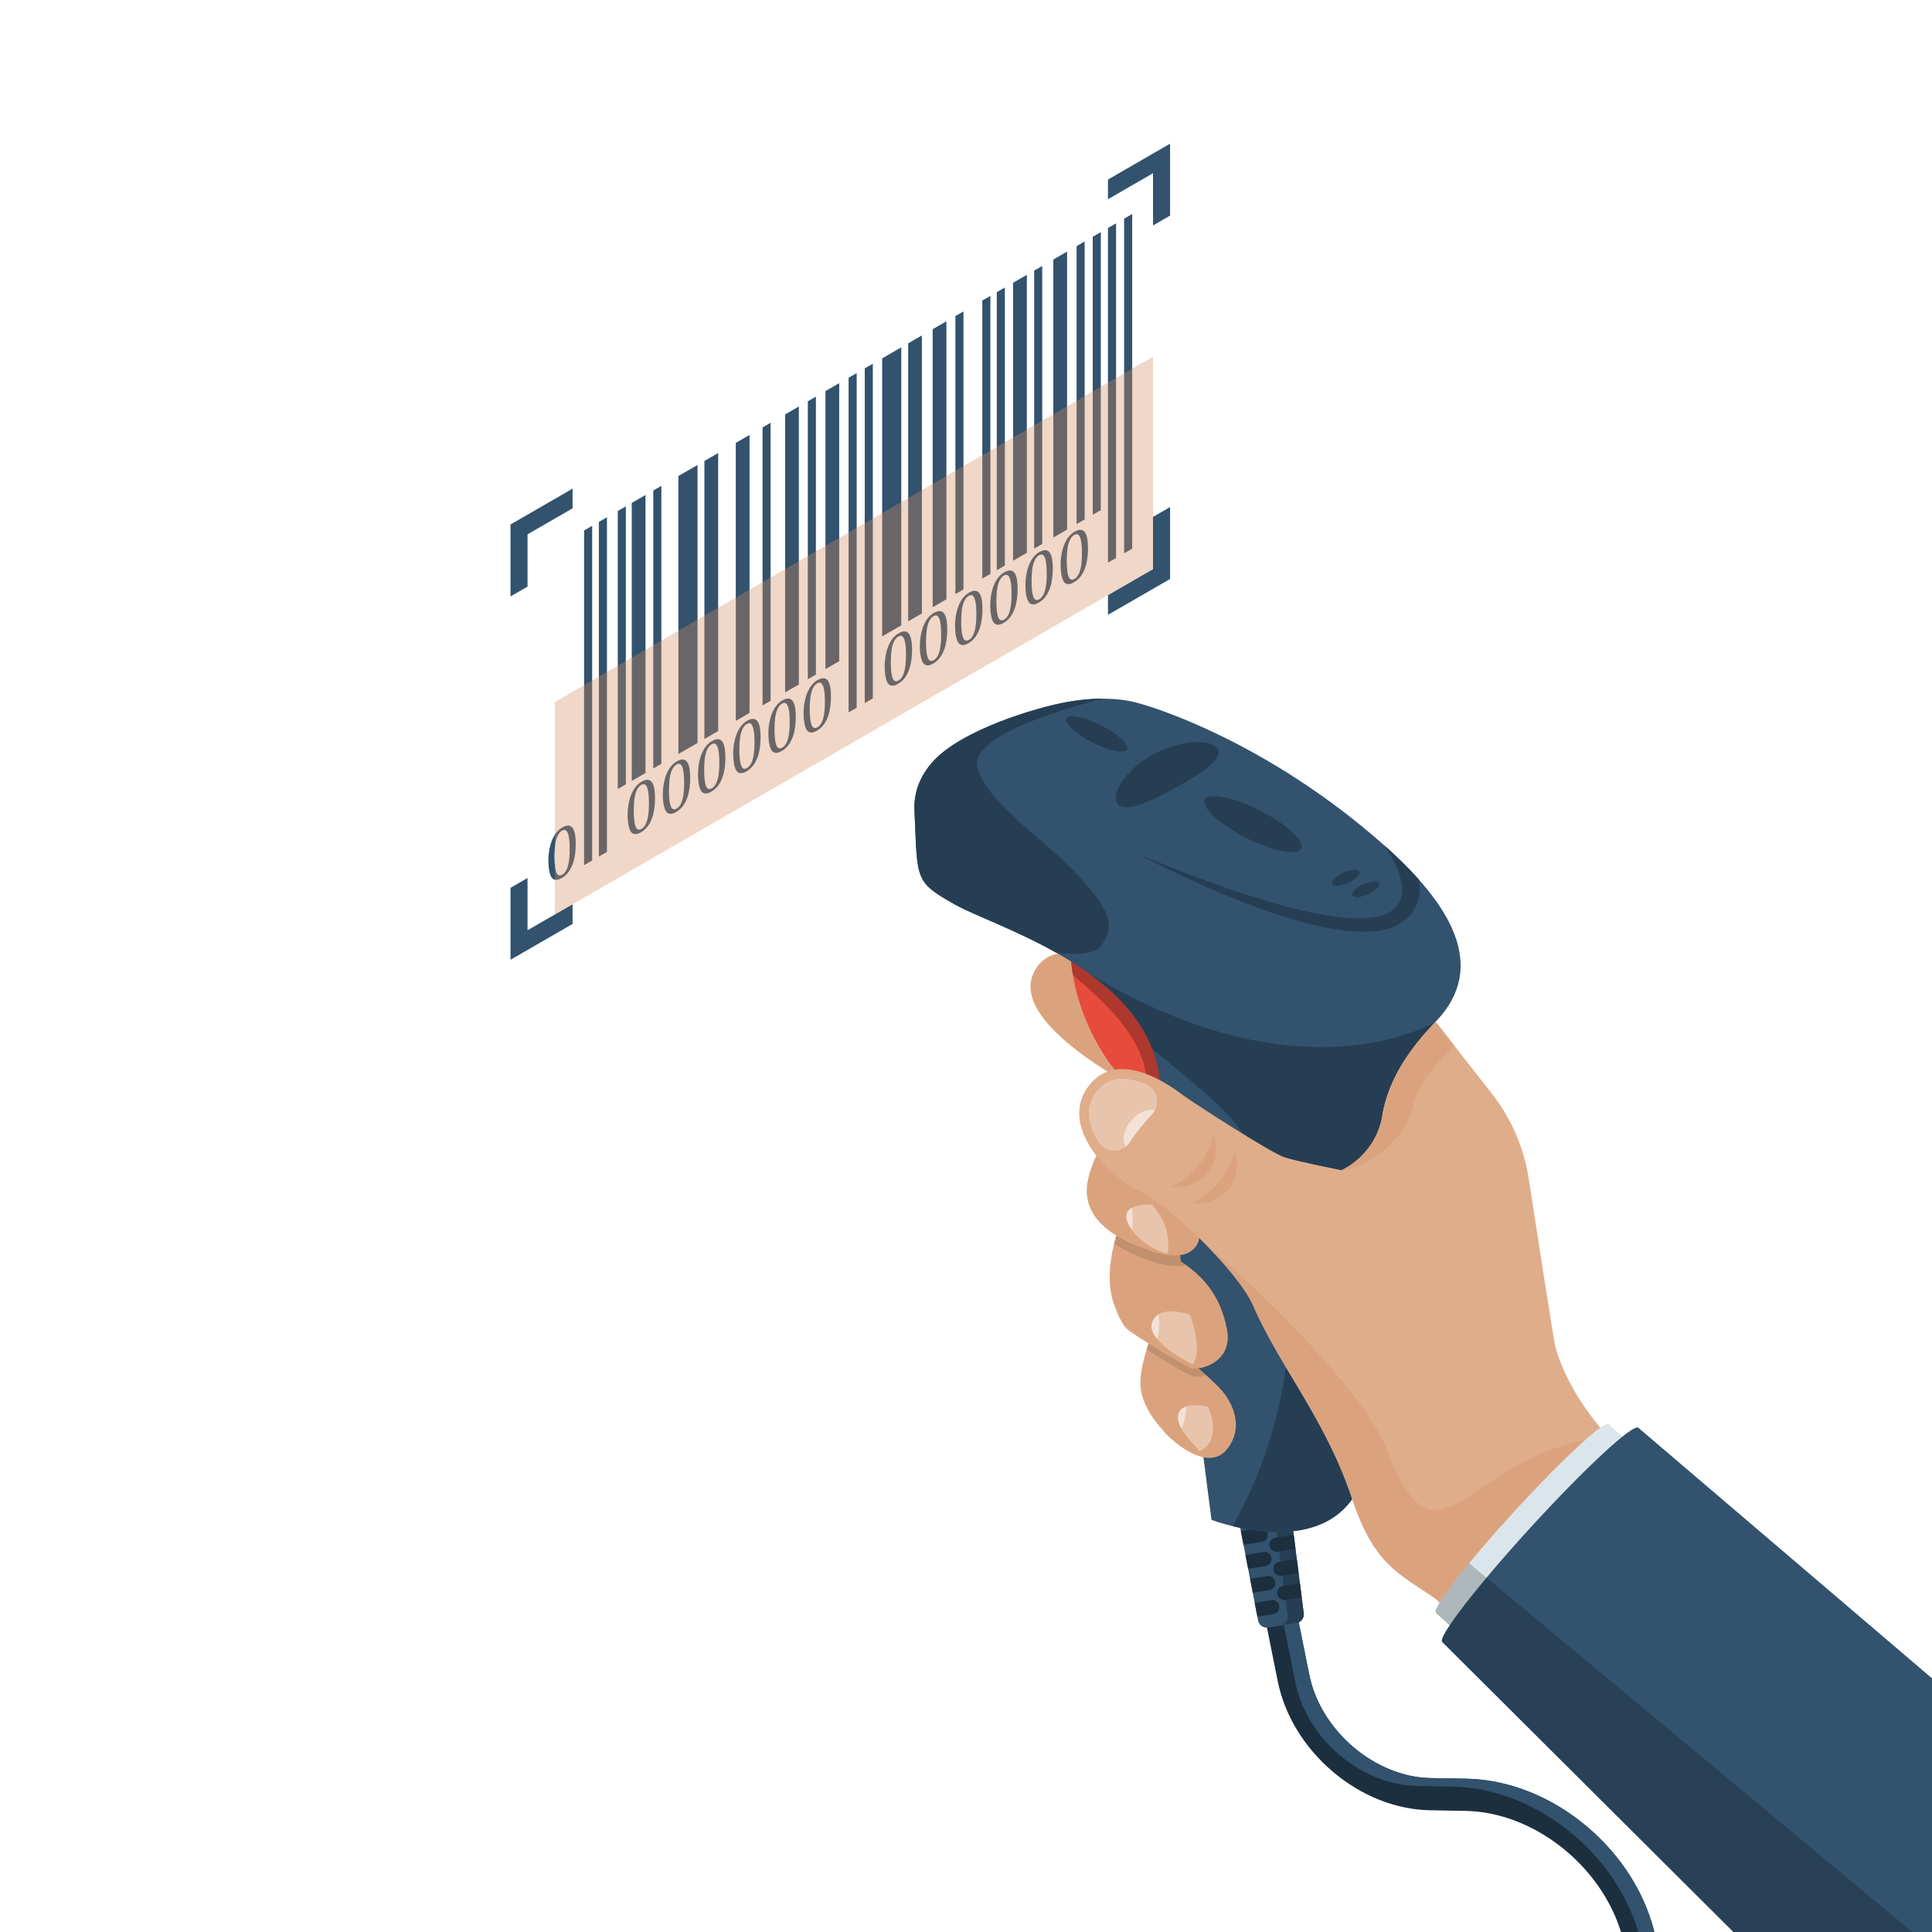
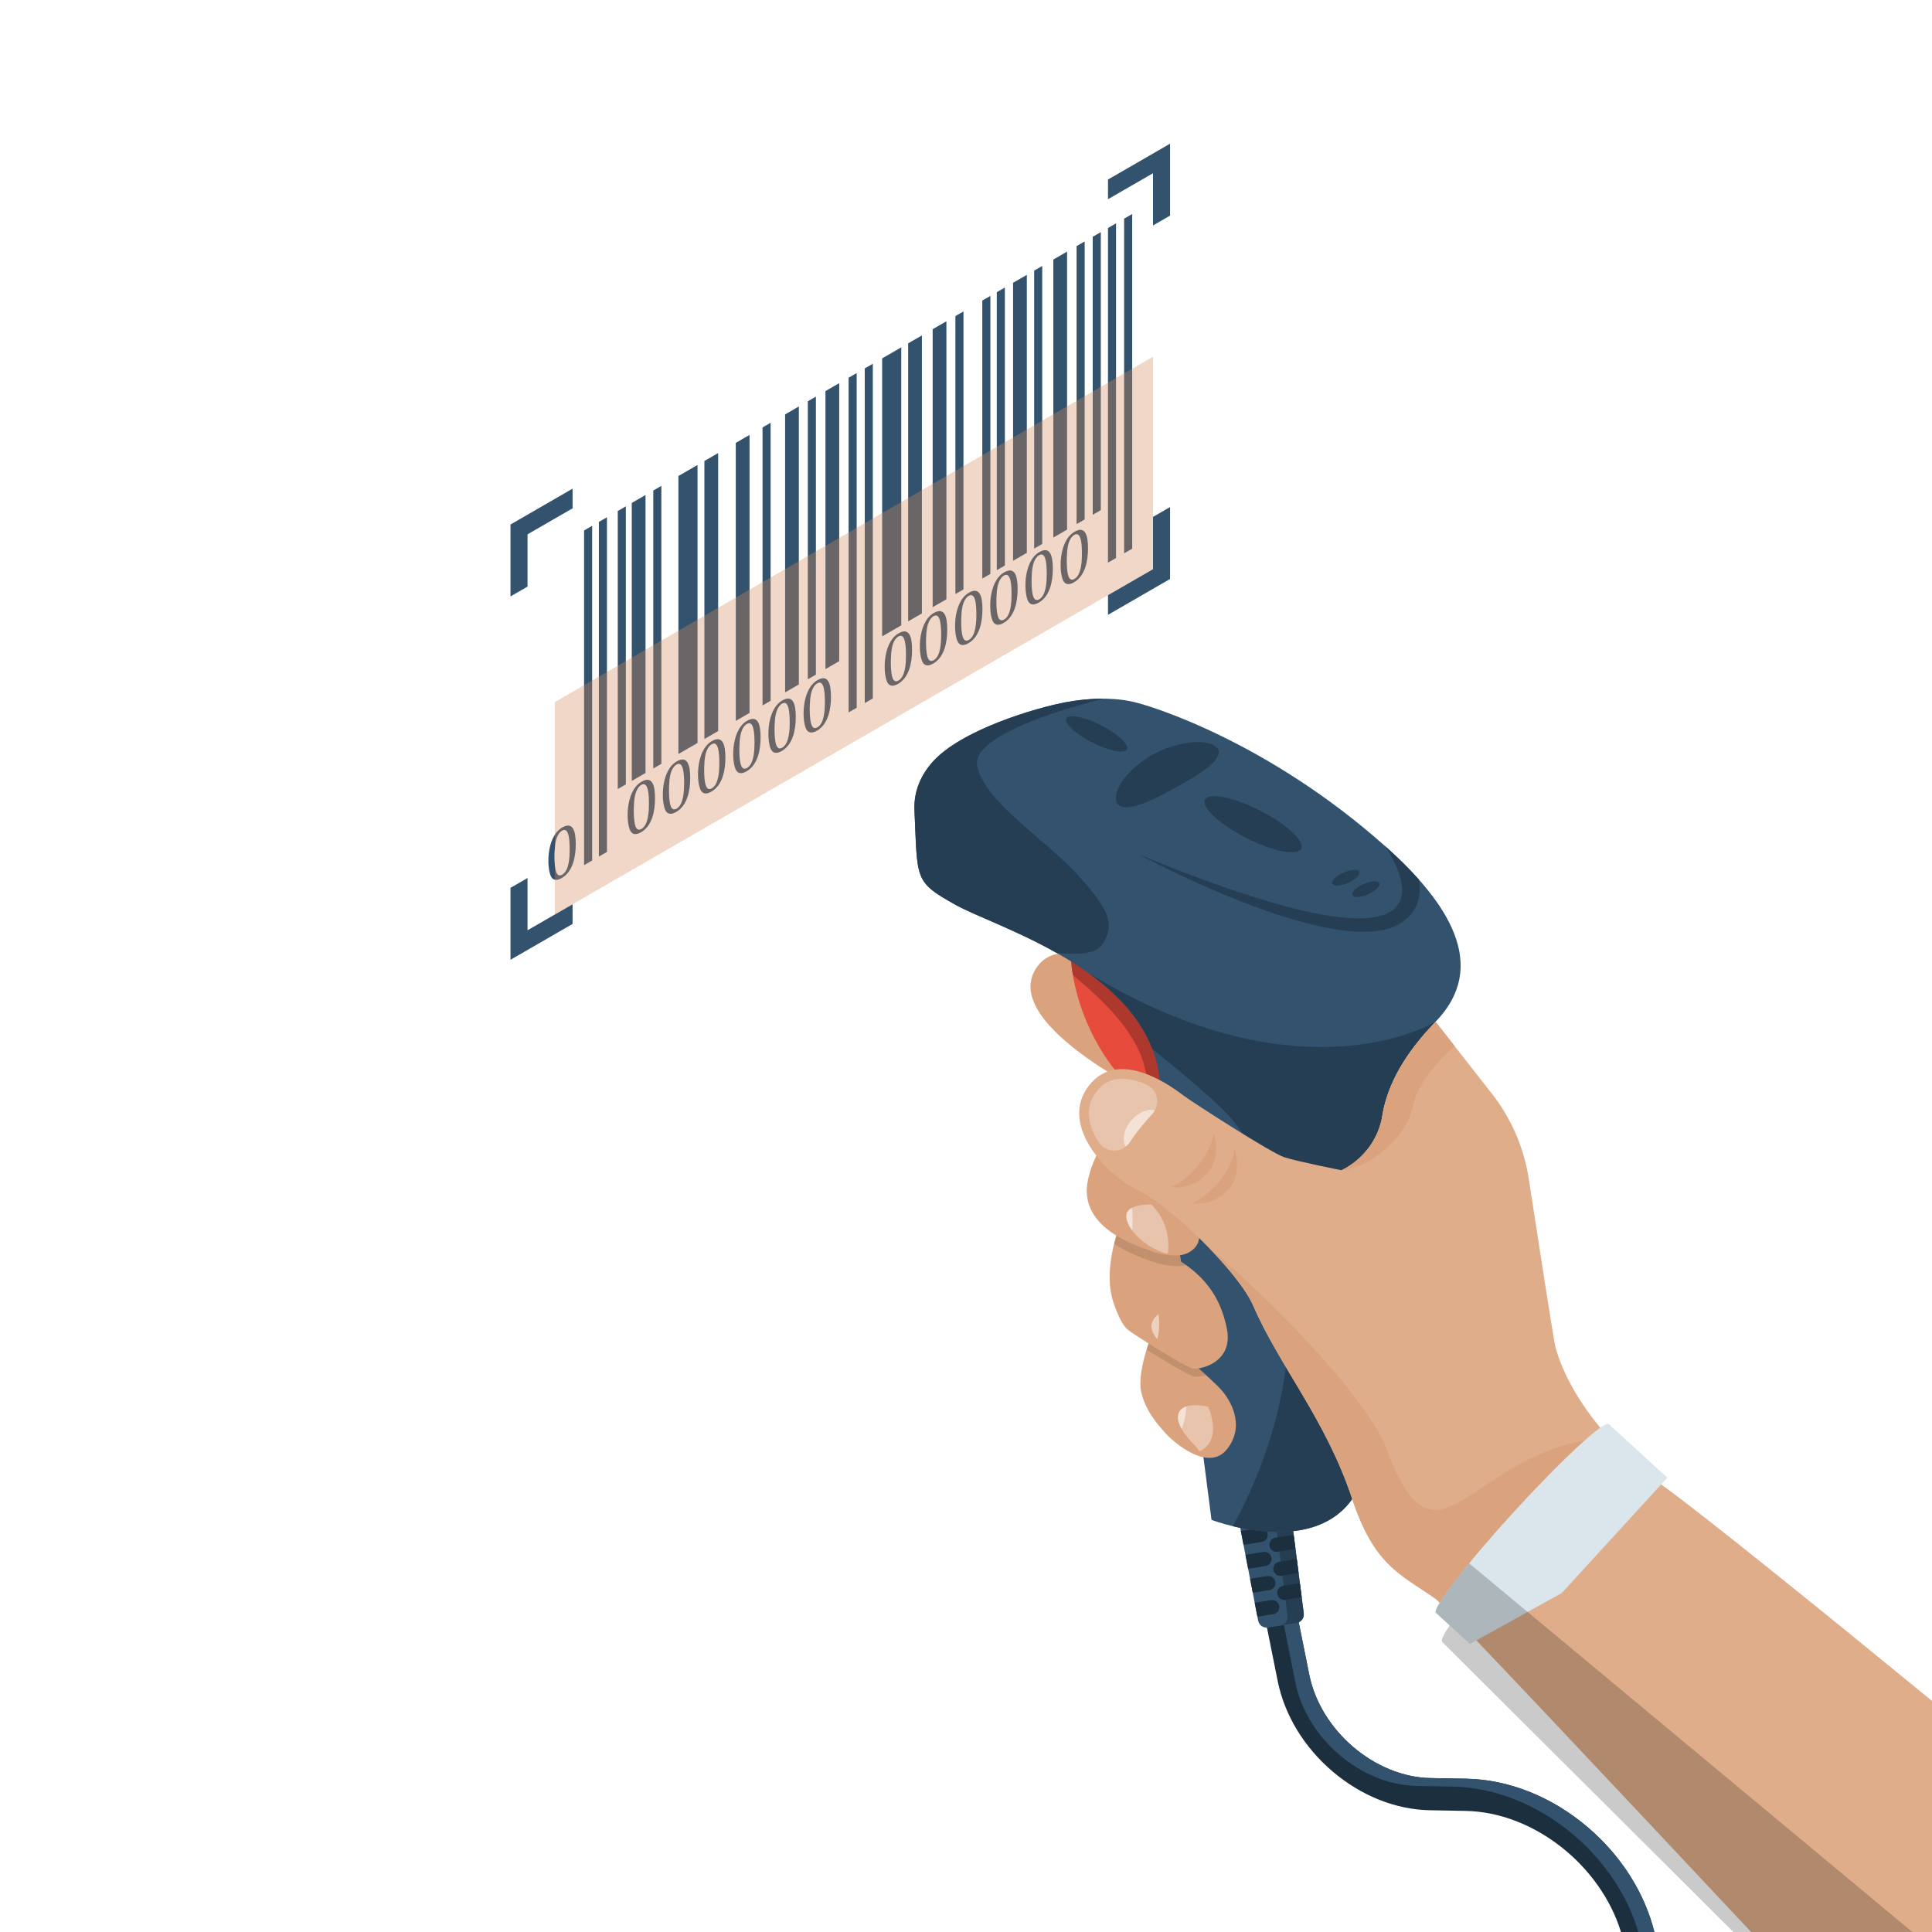
<svg xmlns="http://www.w3.org/2000/svg" xmlns:ns1="http://sodipodi.sourceforge.net/DTD/sodipodi-0.dtd" xmlns:ns2="http://www.inkscape.org/namespaces/inkscape" version="1.1" viewBox="0 0 2400 2400" id="svg240" ns1:docname="barcode-scanning5.svg" ns2:version="1.1.2 (0a00cf5339, 2022-02-04)">
  <ns1:namedview id="namedview242" pagecolor="#505050" bordercolor="#ffffff" borderopacity="1" ns2:pageshadow="0" ns2:pageopacity="0" ns2:pagecheckerboard="1" showgrid="false" ns2:zoom="0.35166667" ns2:cx="1178.673" ns2:cy="1363.5071" ns2:window-width="1862" ns2:window-height="1016" ns2:window-x="58" ns2:window-y="27" ns2:window-maximized="1" ns2:current-layer="svg240" />
  <defs id="defs32">
    <style id="style2">
      .st0 {
        fill: #eb8c65;
      }

      .st1 {
        fill: #dbe6ec;
      }

      .st2 {
        mask: url(#mask-1);
      }

      .st3 {
        opacity: .12;
      }

      .st4 {
        mask: url(#mask);
      }

      .st5 {
        fill: #e74b3c;
      }

      .st6 {
        fill: #fff;
        opacity: .5;
      }

      .st7 {
        fill: url(#_Áåçûìÿííûé_ãðàäèåíò_3);
        mix-blend-mode: multiply;
      }

      .st8 {
        fill: #f8b195;
      }

      .st9 {
        fill: url(#_Áåçûìÿííûé_ãðàäèåíò_2);
      }

      .st10 {
        opacity: .21;
      }

      .st11 {
        fill: #ad382d;
      }

      .st12 {
        fill: #32526e;
      }

      .st13 {
        fill: #263e53;
      }

      .st14 {
        fill: #f69e7b;
      }

      .st15 {
        fill: #d4a477;
      }

      .st16 {
        fill: #1c2f3e;
      }

      .st17 {
        filter: url(#luminosity-noclip);
      }
    </style>
    <filter id="luminosity-noclip" x="672.72" y="422" width="743.05" height="692.91" color-interpolation-filters="sRGB" filterUnits="userSpaceOnUse">
      <feFlood flood-color="#fff" result="bg" id="feFlood4" />
      <feBlend in="SourceGraphic" in2="bg" id="feBlend6" />
    </filter>
    <filter id="luminosity-noclip1" x="672.72" y="-9392" width="743.05" height="32766" color-interpolation-filters="sRGB" filterUnits="userSpaceOnUse">
      <feFlood flood-color="#fff" result="bg" id="feFlood9" />
      <feBlend in="SourceGraphic" in2="bg" id="feBlend11" />
    </filter>
    <mask id="mask-1" x="672.72" y="-9392" width="743.05" height="32766" maskUnits="userSpaceOnUse" />
    <linearGradient id="_Áåçûìÿííûé_ãðàäèåíò_3" data-name="Áåçûìÿííûé ãðàäèåíò 3" x1="935.07" y1="592.02" x2="1159.45" y2="954.61" gradientUnits="userSpaceOnUse">
      <stop offset="0" stop-color="#fff" id="stop15" />
      <stop offset="1" stop-color="#000" id="stop17" />
    </linearGradient>
    <mask id="mask" x="672.72" y="422" width="743.05" height="692.91" maskUnits="userSpaceOnUse">
      <g class="st17" id="g24">
        <g class="st2" mask="url(#mask-1)" id="g22">
          <polygon class="st7" points="1415.77 422 1415.77 685.9 672.72 1114.9 672.72 851.01 1415.77 422" id="polygon20" />
        </g>
      </g>
    </mask>
    <linearGradient id="_Áåçûìÿííûé_ãðàäèåíò_2" data-name="Áåçûìÿííûé ãðàäèåíò 2" x1="935.07" y1="592.02" x2="1159.45" y2="954.61" gradientUnits="userSpaceOnUse">
      <stop offset="0" stop-color="#f67280" id="stop27" />
      <stop offset="1" stop-color="#f67280" id="stop29" />
    </linearGradient>
  </defs>
  <path class="st16" d="m 2055.14,2400 h -41.51 c -25.56,-82.96 -108.43,-148.89 -193.05,-150.43 l -44.28,-0.81 c -42.37,-0.77 -85.3,-17.87 -120.9,-48.15 -35.49,-30.19 -59.71,-70.11 -68.2,-112.4 l -13.71,-68.22 39.22,-7.87 13.7,68.21 c 13.97,69.56 81.54,127.18 150.62,128.44 l 44.28,0.8 c 52.82,0.97 106.4,22.33 150.87,60.16 41.52,35.32 70.7,81.26 82.96,130.27 z" id="path34" />
  <path class="st12" d="m 2055.14,2400 h -19.92 c -13.53,-45.32 -41.53,-87.52 -80.27,-120.48 -44.47,-37.83 -98.05,-59.19 -150.87,-60.16 l -44.28,-0.8 c -69.08,-1.26 -136.65,-58.88 -150.62,-128.44 l -14.85,-74.31 18.38,-3.69 13.7,68.21 c 13.97,69.56 81.54,127.18 150.62,128.44 l 44.28,0.8 c 52.82,0.97 106.4,22.33 150.87,60.16 41.52,35.32 70.7,81.26 82.96,130.27 z" id="path36" />
  <path class="st0" d="m 1483.41,1260.32 c 0,0 -152.5,-122.61 -195.9,-58.16 -48.89,72.61 160.96,168.79 160.96,168.79 z" id="path38" style="fill:#dba37d;fill-opacity:1" />
  <path class="st5" d="m 1442.45,1377.02 -11.59,-6.69 c -55.78,-32.2 -101,-118.6 -101,-192.97 v 0 c 0,0 112.58,65 112.58,65 v 134.66 z" id="path40" />
  <path class="st11" d="m 1442.45,1242.36 v 134.66 c 0,0 -19.41,-14.43 -19.12,-15.99 14.18,-75.7 -89.87,-145.59 -90.7,-150.68 -1.81,-11.12 -2.76,-22.18 -2.76,-32.99 z" id="path42" />
  <g id="g64">
    <path class="st12" d="m 1603.88,1882.08 c 6.3,49.08 9.22,71.71 9.26,72.01 -0.37,-2.86 3.75,29.27 6.42,50.04 0.74,5.75 -3.22,11.03 -8.94,11.95 l -35.46,5.7 c -5.72,0.92 -11.14,-2.87 -12.24,-8.56 -4.78,-24.75 -16.53,-85.65 -15.78,-81.73 -0.03,-0.13 -7.99,-41.43 -7.54,-39.08 z" id="path44" />
    <path class="st13" d="m 1603.88,1882.09 c 6.02,46.85 8.95,69.6 9.24,71.82 0,-0.02 3.89,30.32 6.45,50.21 0.73,5.75 -3.22,11.04 -8.95,11.96 l -20.07,3.22 c 5.72,-0.92 9.68,-6.21 8.94,-11.96 -2.43,-18.99 -6.1,-47.51 -6.42,-50.04 -0.04,-0.3 -2.95,-22.93 -9.26,-72 l 20.07,-3.22 z" id="path46" />
    <g id="g52">
      <path class="st16" d="m 1574.64,1905.33 c 0.39,2.41 -0.24,4.74 -1.55,6.57 -1.33,1.82 -3.34,3.15 -5.75,3.53 l -22.59,3.63 -3.35,-17.32 23.14,-3.72 c 4.81,-0.77 9.33,2.5 10.1,7.31 z" id="path48" />
      <path class="st16" d="m 1579.45,1935.23 c 0.39,2.4 -0.24,4.74 -1.55,6.57 -1.33,1.82 -3.34,3.15 -5.75,3.53 l -21.65,3.48 -3.35,-17.32 22.2,-3.57 c 4.81,-0.77 9.33,2.5 10.1,7.31 z" id="path50" />
    </g>
    <path class="st16" d="m 1607.02,1906.54 2.25,17.5 -22.12,3.55 c -2.41,0.39 -4.74,-0.24 -6.57,-1.55 -1.82,-1.33 -3.15,-3.35 -3.53,-5.75 -0.77,-4.81 2.5,-9.33 7.31,-10.1 l 22.67,-3.64 z" id="path54" />
    <path class="st16" d="m 1584.25,1965.15 c 0.39,2.4 -0.24,4.74 -1.55,6.57 -1.33,1.82 -3.34,3.15 -5.75,3.53 l -20.7,3.33 -3.35,-17.32 21.25,-3.41 c 4.81,-0.77 9.33,2.5 10.1,7.31 z" id="path56" />
    <path class="st16" d="m 1610.89,1936.59 2.25,17.5 -21.19,3.4 c -2.41,0.39 -4.74,-0.24 -6.57,-1.55 -1.82,-1.33 -3.15,-3.34 -3.53,-5.75 -0.77,-4.81 2.5,-9.33 7.31,-10.1 l 21.73,-3.49 z" id="path58" />
    <path class="st16" d="m 1589.06,1995.05 c 0.39,2.41 -0.24,4.74 -1.55,6.57 -1.33,1.82 -3.34,3.15 -5.75,3.53 l -19.77,3.18 -3.35,-17.32 20.31,-3.26 c 4.81,-0.77 9.33,2.5 10.1,7.31 z" id="path60" />
    <path class="st16" d="m 1614.74,1966.65 2.25,17.5 -20.23,3.25 c -2.41,0.39 -4.74,-0.24 -6.57,-1.56 -1.82,-1.33 -3.15,-3.35 -3.53,-5.75 -0.77,-4.81 2.5,-9.33 7.31,-10.1 l 20.78,-3.34 z" id="path62" />
  </g>
  <g id="g84">
    <path class="st12" d="m 1714.96,1404.65 c 2.41,-40.57 18.76,-84.06 68.37,-135.36 67,-69.28 16.51,-147.88 -63.34,-218.78 -144.33,-128.17 -289,-174 -314.69,-179.22 -27.03,-5.5 -55.27,-3.6 -79.71,0.77 -38.52,6.89 -131.74,34.71 -167.04,74.41 -14.18,15.94 -23.7,35.9 -22.56,60.54 4,86 -1,88 51,117 52,29 243,83 254,221 11,138 64,543 64,543 0,0 179,69 196,-88 17,-157 10.86,-343.2 13.96,-395.35 z" id="path66" />
    <path class="st13" d="m 1741.7,1145.67 c -75.3,52 -327.12,-84.39 -327.12,-84.39 445.75,184.05 307.14,-8.41 305.44,-10.76 15.55,13.81 29.99,27.91 42.66,42.19 3.34,20.68 -1.61,39.58 -20.98,52.96 z" id="path68" />
    <path class="st13" d="m 1369.28,1173.2 c -7.72,11.62 -28.81,13.35 -56.65,10.54 h -0.01 c -50.64,-28.57 -102.21,-46.69 -125.62,-59.74 -52,-29 -47,-31 -51,-117 -1.15,-24.64 8.38,-44.6 22.56,-60.54 35.3,-39.7 128.52,-67.52 167.04,-74.41 14.17,-2.54 29.62,-4.24 45.37,-4.15 -2.49,0.58 -166.89,39.44 -156.97,84.1 10,45 82.5,88.85 124,134 41.74,45.41 47.01,63.54 31.28,87.2 z" id="path70" />
    <path class="st13" d="m 1783.34,1269.28 c -49.62,51.31 -65.96,94.8 -68.38,135.37 -3.1,52.15 3.04,238.35 -13.96,395.35 -12.91,119.2 -119.2,108.12 -169.63,95.88 123.94,-225.17 59.72,-440.18 -5.37,-510.38 -17.58,-18.97 -54.02,-49.69 -94.53,-82.53 -14.81,-38.53 -44.49,-69.12 -78.6,-93.7 265.8,161.21 430.47,60.01 430.47,60.01 z" id="path72" />
    <path class="st13" d="m 1350.17,918.69 c 19.89,11.48 41.46,17.65 48.18,13.77 6.72,-3.88 -3.96,-16.33 -23.86,-27.82 -19.89,-11.48 -41.46,-17.65 -48.18,-13.77 -6.72,3.88 3.96,16.33 23.86,27.82 z" id="path74" />
    <path class="st13" d="m 1537.26,1034.99 c 31.6,18.24 65.86,28.04 76.53,21.88 10.67,-6.16 -6.3,-25.94 -37.89,-44.19 -31.6,-18.24 -65.86,-28.04 -76.53,-21.88 -10.67,6.16 6.3,25.94 37.89,44.19 z" id="path76" />
    <path class="st13" d="m 1473.67,970.98 c -31.68,18.09 -62.16,34.15 -78.2,31.56 -15.75,-2.29 -12.65,-27.23 17.94,-52.59 30.42,-25.58 77.65,-33.98 94.34,-24.15 16.99,9.78 -2.74,27.05 -34.09,45.18 z" id="path78" />
    <path class="st13" d="m 1679.01,1094.48 c -8.5,4.91 -18.6,7.03 -22.56,4.74 -3.96,-2.29 -0.29,-8.12 8.21,-13.02 8.5,-4.91 18.6,-7.03 22.56,-4.74 3.96,2.29 0.29,8.12 -8.21,13.02 z" id="path80" />
    <path class="st13" d="m 1703.8,1108.77 c -8.5,4.91 -18.6,7.03 -22.56,4.74 -3.96,-2.29 -0.29,-8.12 8.21,-13.02 8.5,-4.9 18.6,-7.03 22.56,-4.74 3.96,2.29 0.29,8.12 -8.21,13.02 z" id="path82" />
  </g>
  <path class="st0" d="m 1489.46,1539.1 c -1.61,11.44 -13.08,18.97 -23.35,20.16 -14.49,1.69 -32.2,-3.42 -38.09,-5.88 -10.08,-4.21 -89.15,-25.78 -76.71,-86.72 12.49,-61.11 67.54,-96.88 82.21,-105.39 l 13.09,80.05 6.96,4.83 c 40.67,32.76 39.38,68.21 35.89,92.94 z" id="path86" style="fill:#dba37d;fill-opacity:1" />
  <path class="st0" d="m 1429.47,1661.42 c 0,0 -17.31,43.85 -11.79,67.92 5.51,24.07 21.32,41.03 29.88,50.8 8.56,9.77 53.48,50.28 77.1,19.62 23.62,-30.66 1.56,-62.43 -5.96,-71.4 -7.52,-8.97 -29.73,-28.54 -29.73,-28.54 l -59.51,-38.4 z" id="path88" style="fill:#dba37d;fill-opacity:1" />
  <path class="st0" d="m 1488.98,1699.82 c -2.87,0.45 -5.2,0.5 -6.56,0.27 -10.24,-1.66 -76.17,-43.62 -81.6,-48.47 -5.32,-4.75 -10.76,-13.48 -17.63,-33.59 -13.88,-40.63 7.21,-93.97 7.21,-93.97 l 69.63,-0.56 7.14,43.71 c 25.67,17.01 48.13,39.92 56.83,82.88 7.24,35.75 -20.74,47.54 -35.02,49.73 z" id="path90" style="fill:#dba37d;fill-opacity:1" />
  <path class="st8" d="m 1430.12,1496.17 c 0,0 -29.55,-1.2 -30.88,13.32 -1.33,14.51 18.65,33.73 34.31,41.52 15.66,7.79 17.21,5.99 17.21,5.99 0,0 6.43,-34.5 -20.65,-60.82 z" id="path92" style="fill:#e8c4ac;fill-opacity:1" />
-   <path class="st8" d="m 1478.12,1633.09 c 0,0 -38.31,-14.02 -46.89,9.6 -8.58,23.62 50.42,52.39 50.42,52.39 0,0 13.71,-13.88 -3.54,-62 z" id="path94" style="fill:#e8c4ac;fill-opacity:1" />
  <path class="st8" d="m 1491.09,1802.41 c -1.73,0.89 -2.8,-2.66 -4.14,-3.99 -17.85,-17.64 -28.59,-34.53 -21.41,-45.63 7.71,-11.94 35.16,-5.36 35.16,-5.36 0,0 19.03,40.15 -9.61,54.97 z" id="path96" style="fill:#e8c4ac;fill-opacity:1" />
  <path class="st15" d="m 1446.6,1441.33 c -2.8,-1.72 -22.05,-13.17 -43.7,-17.55 1.73,0.1 24.96,1.71 42.27,8.89 z" id="path98" />
  <path class="st3" d="m 1473.4,1571.5 c -1.68,0.45 -3.45,0.77 -5.27,0.99 -14.49,1.69 -32.2,-3.42 -38.09,-5.88 -4.98,-2.08 -26.77,-8.38 -46.07,-21.57 0.94,-3.81 1.9,-7.22 2.77,-10.13 17.98,11.09 36.71,16.56 41.28,18.47 5.9,2.46 23.37,7.6 37.86,5.91 l 1.29,7.91 c 2.01,1.34 4.27,2.88 6.23,4.3 z" id="path100" />
  <path class="st3" d="m 1498.12,1708.06 c -2.74,0.89 -5.35,1.48 -7.61,1.82 -2.87,0.45 -5.2,0.5 -6.56,0.27 -6.76,-1.1 -37.77,-19.74 -59.64,-33.68 0.87,-2.83 1.7,-5.38 2.44,-7.54 21.48,13.57 49.31,30.13 55.66,31.16 1.36,0.22 3.69,0.18 6.56,-0.27 0,0 3.98,3.51 9.14,8.24 z" id="path102" />
  <path class="st3" d="m 1436.37,1378.83 c -9.87,2.26 -20.97,3.81 -31.78,3.22 4.65,-4 9.12,-7.48 13.18,-10.43 5.99,-1.07 11.68,-2.49 16.77,-3.99 z" id="path104" />
  <path class="st6" d="m 1406.2,1500.37 c 0.71,7.84 1.02,17.43 0.17,27.95 -4.71,-6.34 -7.66,-12.97 -7.12,-18.83 0.39,-4.25 3.18,-7.14 6.95,-9.12 z" id="path106" />
  <path class="st6" d="m 1439.16,1632.78 c 1.35,9.92 1.31,20.6 -1.6,30.75 -5.69,-6.83 -8.8,-14.06 -6.34,-20.84 1.67,-4.62 4.49,-7.8 7.94,-9.92 z" id="path108" />
  <path class="st6" d="m 1473.77,1747.08 c -0.53,8.52 -2.09,18.39 -5.85,28.05 -4.9,-8.61 -6.28,-16.33 -2.4,-22.34 1.83,-2.85 4.8,-4.64 8.25,-5.71 z" id="path110" />
  <path class="st14" d="M 2400,2112.89 V 2400 h -224.71 c -148.72,-158.68 -381.98,-406.98 -391.95,-413.95 -43.91,-30.68 -76.09,-41.05 -103.74,-124.41 -32.66,-98.48 -90.43,-164.69 -123.02,-240.07 -17.51,-40.5 -101.5,-122.99 -142,-142.49 -40.5,-19.5 -99.84,-82.08 -61.71,-130.75 38.13,-48.66 106.8,4.67 117.46,12.67 10.67,8 108.67,71.33 125.34,76.67 16.66,5.33 70.66,16 70.66,16 0,0 44.5,-18.41 51.59,-72.18 6.76,-33.99 25.1,-70.52 65.42,-112.21 l 70,89.4 c 24.06,30.73 39.81,67.11 45.74,105.68 11.71,76.07 30.9,199.93 32.97,208.21 3,12 25.5,94.49 135,173.99 53.73,39.01 198.97,156.64 332.95,266.33 z" id="path114" style="fill:#dfad8a;fill-opacity:1" />
  <path class="st0" d="m 2002.76,1809.05 -189.53,207.06 c -17.15,-17.8 -27.91,-28.68 -29.89,-30.06 -43.91,-30.68 -76.09,-41.05 -103.74,-124.41 -32.66,-98.48 -90.43,-164.69 -123.02,-240.07 -8.02,-18.53 -29.94,-45.86 -55.25,-71.91 28.86,22.07 191.11,170.38 222.34,252.89 62.66,165.6 101.33,0 266.33,-16.55 1.84,-0.18 6.15,8.21 12.76,23.05 z" id="path116" style="fill:#dba37d;fill-opacity:1" />
  <path class="st0" d="m 1807.09,1299.61 c -16.24,14.37 -45.52,43.79 -51.59,73.62 -8.5,41.77 -56.84,78.61 -89.17,80.44 0,0 44.5,-18.41 51.59,-72.18 6.76,-33.99 25.1,-70.52 65.42,-112.21 z" id="path118" style="fill:#dba37d;fill-opacity:1" />
  <path class="st8" d="m 1403.4,1419.03 c 10.8,-16.36 20.18,-26.54 28.19,-35.48 10.58,-11.81 6.45,-30.62 -8.19,-36.71 -12.64,-5.25 -22.4,-6.76 -29.44,-6.76 -13.05,0 -23.4,5.12 -31.65,15.64 -8.98,11.46 -11.7,24.1 -8.32,38.63 1.88,8.09 5.62,16.29 10.6,24.19 8.93,14.18 29.57,14.46 38.81,0.48 z" id="path120" style="fill:#e8c4ac;fill-opacity:1" />
  <path class="st6" d="m 1434.63,1379.28 c -0.83,1.49 -1.84,2.93 -3.04,4.27 -8.01,8.94 -17.4,19.13 -28.19,35.48 -1.4,2.12 -3.05,3.91 -4.89,5.36 -5.28,-8 -2.58,-21.75 6.99,-32.76 8.75,-10.06 20.55,-14.75 29.13,-12.35 z" id="path122" />
  <path class="st0" d="m 1455.21,1474.67 c 48,-26 52.67,-67.67 52.67,-67.67 0,0 9.9,29.37 -6.67,49 -19.83,23.5 -46,18.67 -46,18.67 z" id="path124" style="fill:#dba37d;fill-opacity:1" />
  <path class="st0" d="m 1481.13,1494.92 c 48,-26 52.67,-67.67 52.67,-67.67 0,0 9.9,29.37 -6.67,49 -19.83,23.5 -46,18.67 -46,18.67 z" id="path126" style="fill:#dba37d;fill-opacity:1" />
  <g id="g134">
    <path class="st1" d="m 1783.79,2003.59 42.2,38.62 114.12,-63.32 131.13,-143.27 -72.76,-66.59 c -5.41,-4.95 -57.86,43.54 -117.16,108.3 -59.28,64.77 -102.95,121.3 -97.54,126.26 z" id="path130" />
-     <path class="st12" d="M 2400,2084.88 V 2400 H 2153.26 L 1791.6,2039.75 c -6.15,-5.62 43.39,-69.77 110.67,-143.26 67.28,-73.49 126.79,-128.5 132.93,-122.88 z" id="path132" />
  </g>
  <path class="st10" d="m 2375.56,2400 h -222.3 L 1791.6,2039.75 c -1.9,-1.74 1.54,-9.1 9.19,-20.61 l -17,-15.55 c -3.46,-3.18 13.2,-27.5 41.21,-61.6 z" id="path136" />
  <g id="cod">
    <g id="g237">
      <g id="g231">
        <polygon class="st12" points="711.28,607.02 711.28,631.46 655.32,663.77 655.32,728.68 634.16,740.9 634.16,651.55 " id="polygon141" />
        <polygon class="st12" points="655.32,1090.7 655.32,1155.61 711.28,1123.3 711.28,1147.74 634.16,1192.27 634.16,1102.92 " id="polygon143" />
        <polygon class="st12" points="1432.33,707.01 1432.33,642.1 1453.49,629.88 1453.49,719.23 1376.38,763.75 1376.38,739.31 " id="polygon145" />
        <polygon class="st12" points="1376.38,247.47 1376.38,223.03 1453.49,178.51 1453.49,267.85 1432.33,280.08 1432.33,215.17 " id="polygon147" />
        <g id="g229">
          <polygon class="st12" points="725.57,658.96 735.6,653.17 735.6,1068.89 725.57,1074.68 " id="polygon149" />
          <polygon class="st12" points="743.95,648.35 753.98,642.56 753.98,1058.28 743.95,1064.07 " id="polygon151" />
          <polygon class="st12" points="767.42,634.8 777.45,629.01 777.45,974.35 767.42,980.14 " id="polygon153" />
          <polygon class="st12" points="811.53,609.33 821.56,603.54 821.56,948.88 811.53,954.67 " id="polygon155" />
          <polygon class="st12" points="1003.51,498.49 1013.54,492.7 1013.54,838.04 1003.51,843.83 " id="polygon157" />
          <polygon class="st12" points="947.26,530.97 957.28,525.18 957.28,870.52 947.26,876.31 " id="polygon159" />
          <polygon class="st12" points="784.8,624.77 801.88,614.9 801.88,960.24 784.8,970.1 " id="polygon161" />
          <polygon class="st12" points="875.03,572.67 892.11,562.81 892.11,908.15 875.03,918.01 " id="polygon163" />
          <polygon class="st12" points="914.02,550.16 931.1,540.3 931.1,885.63 914.02,895.5 " id="polygon165" />
          <polygon class="st12" points="1186.83,392.65 1196.86,386.86 1196.86,732.2 1186.83,737.99 " id="polygon167" />
          <polygon class="st12" points="1220.25,373.36 1230.28,367.57 1230.28,712.91 1220.25,718.7 " id="polygon169" />
          <polygon class="st12" points="1238.26,362.96 1248.29,357.17 1248.29,702.51 1238.26,708.3 " id="polygon171" />
          <polygon class="st12" points="1284.68,336.16 1294.7,330.37 1294.7,675.71 1284.68,681.5 " id="polygon173" />
          <polygon class="st12" points="1054.17,469.24 1064.2,463.46 1064.2,879.18 1054.17,884.97 " id="polygon175" />
          <polygon class="st12" points="1074.22,457.67 1084.25,451.88 1084.25,867.6 1074.22,873.39 " id="polygon177" />
          <polygon class="st12" points="1337.38,305.73 1347.41,299.94 1347.41,645.28 1337.38,651.07 " id="polygon179" />
          <polygon class="st12" points="1357.43,294.15 1367.46,288.36 1367.46,633.7 1357.43,639.49 " id="polygon181" />
          <polygon class="st12" points="1376.37,283.22 1386.4,277.43 1386.4,693.15 1376.37,698.94 " id="polygon183" />
          <polygon class="st12" points="1396.42,271.64 1406.45,265.85 1406.45,681.58 1396.42,687.36 " id="polygon185" />
          <polygon class="st12" points="1025.42,485.84 1042.5,475.98 1042.5,821.32 1025.42,831.18 " id="polygon187" />
          <polygon class="st12" points="975.29,514.78 992.37,504.92 992.37,850.26 975.29,860.12 " id="polygon189" />
          <polygon class="st12" points="842.73,591.32 866.49,577.6 866.49,922.94 842.73,936.66 " id="polygon191" />
          <polygon class="st12" points="1128.14,426.53 1145.22,416.67 1145.22,762.01 1128.14,771.87 " id="polygon193" />
          <polygon class="st12" points="1158.59,408.95 1175.67,399.09 1175.67,744.43 1158.59,754.29 " id="polygon195" />
          <polygon class="st12" points="1258.48,351.28 1275.57,341.42 1275.57,686.76 1258.48,696.62 " id="polygon197" />
          <polygon class="st12" points="1308.48,322.42 1325.56,312.56 1325.56,657.89 1308.48,667.76 " id="polygon199" />
          <polygon class="st12" points="1095.84,445.19 1119.6,431.47 1119.6,776.81 1095.84,790.53 " id="polygon201" />
          <path class="st12" d="m 697.84,1090.69 c -5.57,3.22 -9.72,3.08 -12.44,-0.41 -6.31,-8.1 -8,-50.2 13.06,-62.36 13.62,-7.86 16.75,5.03 16.75,20.71 0,15.68 -3.54,34.08 -17.37,42.06 z m -6.64,-6.78 c 1.56,3.64 3.98,4.52 7.25,2.62 8.56,-4.94 9.21,-21.66 9.21,-31.59 0,-9.93 -0.63,-28.18 -9.4,-23.12 -6.29,3.63 -8.25,12.95 -8.94,20.64 -0.79,8.81 -0.87,25.04 1.88,31.44 z" id="path203" />
          <path class="st12" d="m 796.31,1033.84 c -5.57,3.22 -9.72,3.08 -12.44,-0.41 -6.31,-8.1 -8,-50.2 13.06,-62.36 13.62,-7.86 16.75,5.03 16.75,20.71 0,15.68 -3.54,34.08 -17.37,42.06 z m -6.64,-6.78 c 1.56,3.64 3.98,4.52 7.25,2.62 8.56,-4.94 9.21,-21.66 9.21,-31.59 0,-9.93 -0.63,-28.18 -9.4,-23.12 -6.29,3.63 -8.25,12.95 -8.94,20.64 -0.79,8.81 -0.87,25.04 1.88,31.44 z" id="path205" />
          <path class="st12" d="m 840.02,1008.6 c -5.57,3.22 -9.72,3.08 -12.44,-0.41 -6.31,-8.1 -8,-50.2 13.06,-62.36 13.62,-7.86 16.75,5.03 16.75,20.71 0,15.68 -3.54,34.08 -17.37,42.06 z m -6.63,-6.78 c 1.56,3.64 3.98,4.52 7.25,2.62 8.56,-4.94 9.21,-21.66 9.21,-31.59 0,-9.93 -0.63,-28.18 -9.4,-23.12 -6.29,3.63 -8.25,12.95 -8.94,20.64 -0.79,8.81 -0.87,25.04 1.88,31.44 z" id="path207" />
          <path class="st12" d="m 883.73,983.37 c -5.57,3.22 -9.72,3.08 -12.44,-0.41 -6.31,-8.1 -8,-50.2 13.06,-62.36 13.62,-7.86 16.75,5.03 16.75,20.71 0,15.68 -3.54,34.08 -17.37,42.06 z m -6.63,-6.78 c 1.56,3.64 3.98,4.52 7.25,2.62 8.56,-4.94 9.21,-21.66 9.21,-31.59 0,-9.93 -0.63,-28.18 -9.4,-23.12 -6.29,3.63 -8.25,12.95 -8.94,20.64 -0.79,8.81 -0.87,25.04 1.88,31.44 z" id="path209" />
          <path class="st12" d="m 927.45,958.13 c -5.57,3.22 -9.72,3.08 -12.44,-0.41 -6.31,-8.1 -8,-50.2 13.06,-62.36 13.62,-7.86 16.75,5.03 16.75,20.71 0,15.68 -3.54,34.08 -17.37,42.06 z m -6.64,-6.78 c 1.56,3.64 3.98,4.52 7.25,2.62 8.56,-4.94 9.21,-21.66 9.21,-31.59 0,-9.93 -0.63,-28.18 -9.4,-23.12 -6.29,3.63 -8.25,12.95 -8.94,20.64 -0.79,8.81 -0.87,25.04 1.88,31.44 z" id="path211" />
          <path class="st12" d="m 971.16,932.89 c -5.57,3.22 -9.72,3.08 -12.44,-0.41 -6.31,-8.1 -8,-50.2 13.06,-62.36 13.62,-7.86 16.75,5.03 16.75,20.71 0,15.68 -3.54,34.08 -17.37,42.06 z m -6.64,-6.78 c 1.56,3.64 3.98,4.52 7.25,2.62 8.56,-4.94 9.21,-21.66 9.21,-31.59 0,-9.93 -0.63,-28.18 -9.4,-23.12 -6.29,3.63 -8.25,12.95 -8.94,20.64 -0.79,8.81 -0.87,25.04 1.88,31.44 z" id="path213" />
          <path class="st12" d="m 1014.87,907.65 c -5.57,3.22 -9.72,3.08 -12.44,-0.41 -6.31,-8.1 -8,-50.2 13.06,-62.36 13.62,-7.86 16.75,5.03 16.75,20.71 0,15.68 -3.54,34.08 -17.37,42.06 z m -6.63,-6.78 c 1.56,3.64 3.98,4.52 7.25,2.62 8.56,-4.94 9.21,-21.66 9.21,-31.59 0,-9.93 -0.63,-28.18 -9.4,-23.12 -6.29,3.63 -8.25,12.95 -8.94,20.64 -0.79,8.81 -0.87,25.04 1.88,31.44 z" id="path215" />
          <path class="st12" d="m 1115.62,849.49 c -5.57,3.22 -9.72,3.08 -12.44,-0.41 -6.31,-8.1 -8,-50.2 13.06,-62.36 13.62,-7.86 16.75,5.03 16.75,20.71 0,15.68 -3.54,34.08 -17.37,42.06 z m -6.64,-6.78 c 1.56,3.64 3.98,4.52 7.25,2.62 8.56,-4.94 9.21,-21.66 9.21,-31.59 0,-9.93 -0.63,-28.18 -9.4,-23.12 -6.29,3.63 -8.25,12.95 -8.94,20.64 -0.79,8.81 -0.87,25.04 1.88,31.44 z" id="path217" />
          <path class="st12" d="m 1159.33,824.25 c -5.57,3.22 -9.72,3.08 -12.44,-0.41 -6.31,-8.1 -8,-50.2 13.06,-62.36 13.62,-7.86 16.75,5.03 16.75,20.71 0,15.68 -3.54,34.08 -17.37,42.06 z m -6.64,-6.78 c 1.56,3.64 3.98,4.52 7.25,2.62 8.56,-4.94 9.21,-21.66 9.21,-31.59 0,-9.93 -0.63,-28.18 -9.4,-23.12 -6.29,3.63 -8.25,12.95 -8.94,20.64 -0.79,8.81 -0.87,25.04 1.88,31.44 z" id="path219" />
-           <path class="st12" d="m 1203.04,799.01 c -5.57,3.22 -9.72,3.08 -12.44,-0.41 -6.31,-8.1 -8,-50.2 13.06,-62.36 13.62,-7.86 16.75,5.03 16.75,20.71 0,15.68 -3.54,34.08 -17.37,42.06 z m -6.63,-6.78 c 1.56,3.64 3.98,4.52 7.25,2.62 8.56,-4.94 9.21,-21.66 9.21,-31.59 0,-9.93 -0.63,-28.18 -9.4,-23.12 -6.29,3.63 -8.25,12.95 -8.94,20.64 -0.79,8.81 -0.87,25.04 1.88,31.44 z" id="path221" />
+           <path class="st12" d="m 1203.04,799.01 c -5.57,3.22 -9.72,3.08 -12.44,-0.41 -6.31,-8.1 -8,-50.2 13.06,-62.36 13.62,-7.86 16.75,5.03 16.75,20.71 0,15.68 -3.54,34.08 -17.37,42.06 m -6.63,-6.78 c 1.56,3.64 3.98,4.52 7.25,2.62 8.56,-4.94 9.21,-21.66 9.21,-31.59 0,-9.93 -0.63,-28.18 -9.4,-23.12 -6.29,3.63 -8.25,12.95 -8.94,20.64 -0.79,8.81 -0.87,25.04 1.88,31.44 z" id="path221" />
          <path class="st12" d="m 1246.75,773.78 c -5.57,3.22 -9.72,3.08 -12.44,-0.41 -6.31,-8.1 -8,-50.2 13.06,-62.36 13.62,-7.86 16.75,5.03 16.75,20.71 0,15.68 -3.54,34.08 -17.37,42.06 z m -6.63,-6.78 c 1.56,3.64 3.98,4.52 7.25,2.62 8.56,-4.94 9.21,-21.66 9.21,-31.59 0,-9.93 -0.63,-28.18 -9.4,-23.12 -6.29,3.63 -8.25,12.95 -8.94,20.64 -0.79,8.81 -0.87,25.04 1.88,31.44 z" id="path223" />
          <path class="st12" d="m 1290.47,748.54 c -5.57,3.22 -9.72,3.08 -12.44,-0.41 -6.31,-8.1 -8,-50.2 13.06,-62.36 13.62,-7.86 16.75,5.03 16.75,20.71 0,15.68 -3.54,34.08 -17.37,42.06 z m -6.64,-6.78 c 1.56,3.64 3.98,4.52 7.25,2.62 8.56,-4.94 9.21,-21.66 9.21,-31.59 0,-9.93 -0.63,-28.18 -9.4,-23.12 -6.29,3.63 -8.25,12.95 -8.94,20.64 -0.79,8.81 -0.87,25.04 1.88,31.44 z" id="path225" />
          <path class="st12" d="m 1334.18,723.3 c -5.57,3.22 -9.72,3.08 -12.44,-0.41 -6.31,-8.1 -8,-50.2 13.06,-62.36 13.62,-7.86 16.75,5.03 16.75,20.71 0,15.68 -3.54,34.08 -17.37,42.06 z m -6.64,-6.78 c 1.56,3.64 3.98,4.52 7.25,2.62 8.56,-4.94 9.21,-21.66 9.21,-31.59 0,-9.93 -0.63,-28.18 -9.4,-23.12 -6.29,3.63 -8.25,12.95 -8.94,20.64 -0.79,8.81 -0.87,25.04 1.88,31.44 z" id="path227" />
        </g>
      </g>
      <g class="st4" mask="url(#mask)" id="g235" />
    </g>
  </g>
  <polygon class="st9" points="1415.77,422 1415.77,685.9 672.72,1114.9 672.72,851.01 " id="polygon233" style="opacity:0.345;fill:#d38d5f" transform="translate(16.56,21.11)" />
</svg>